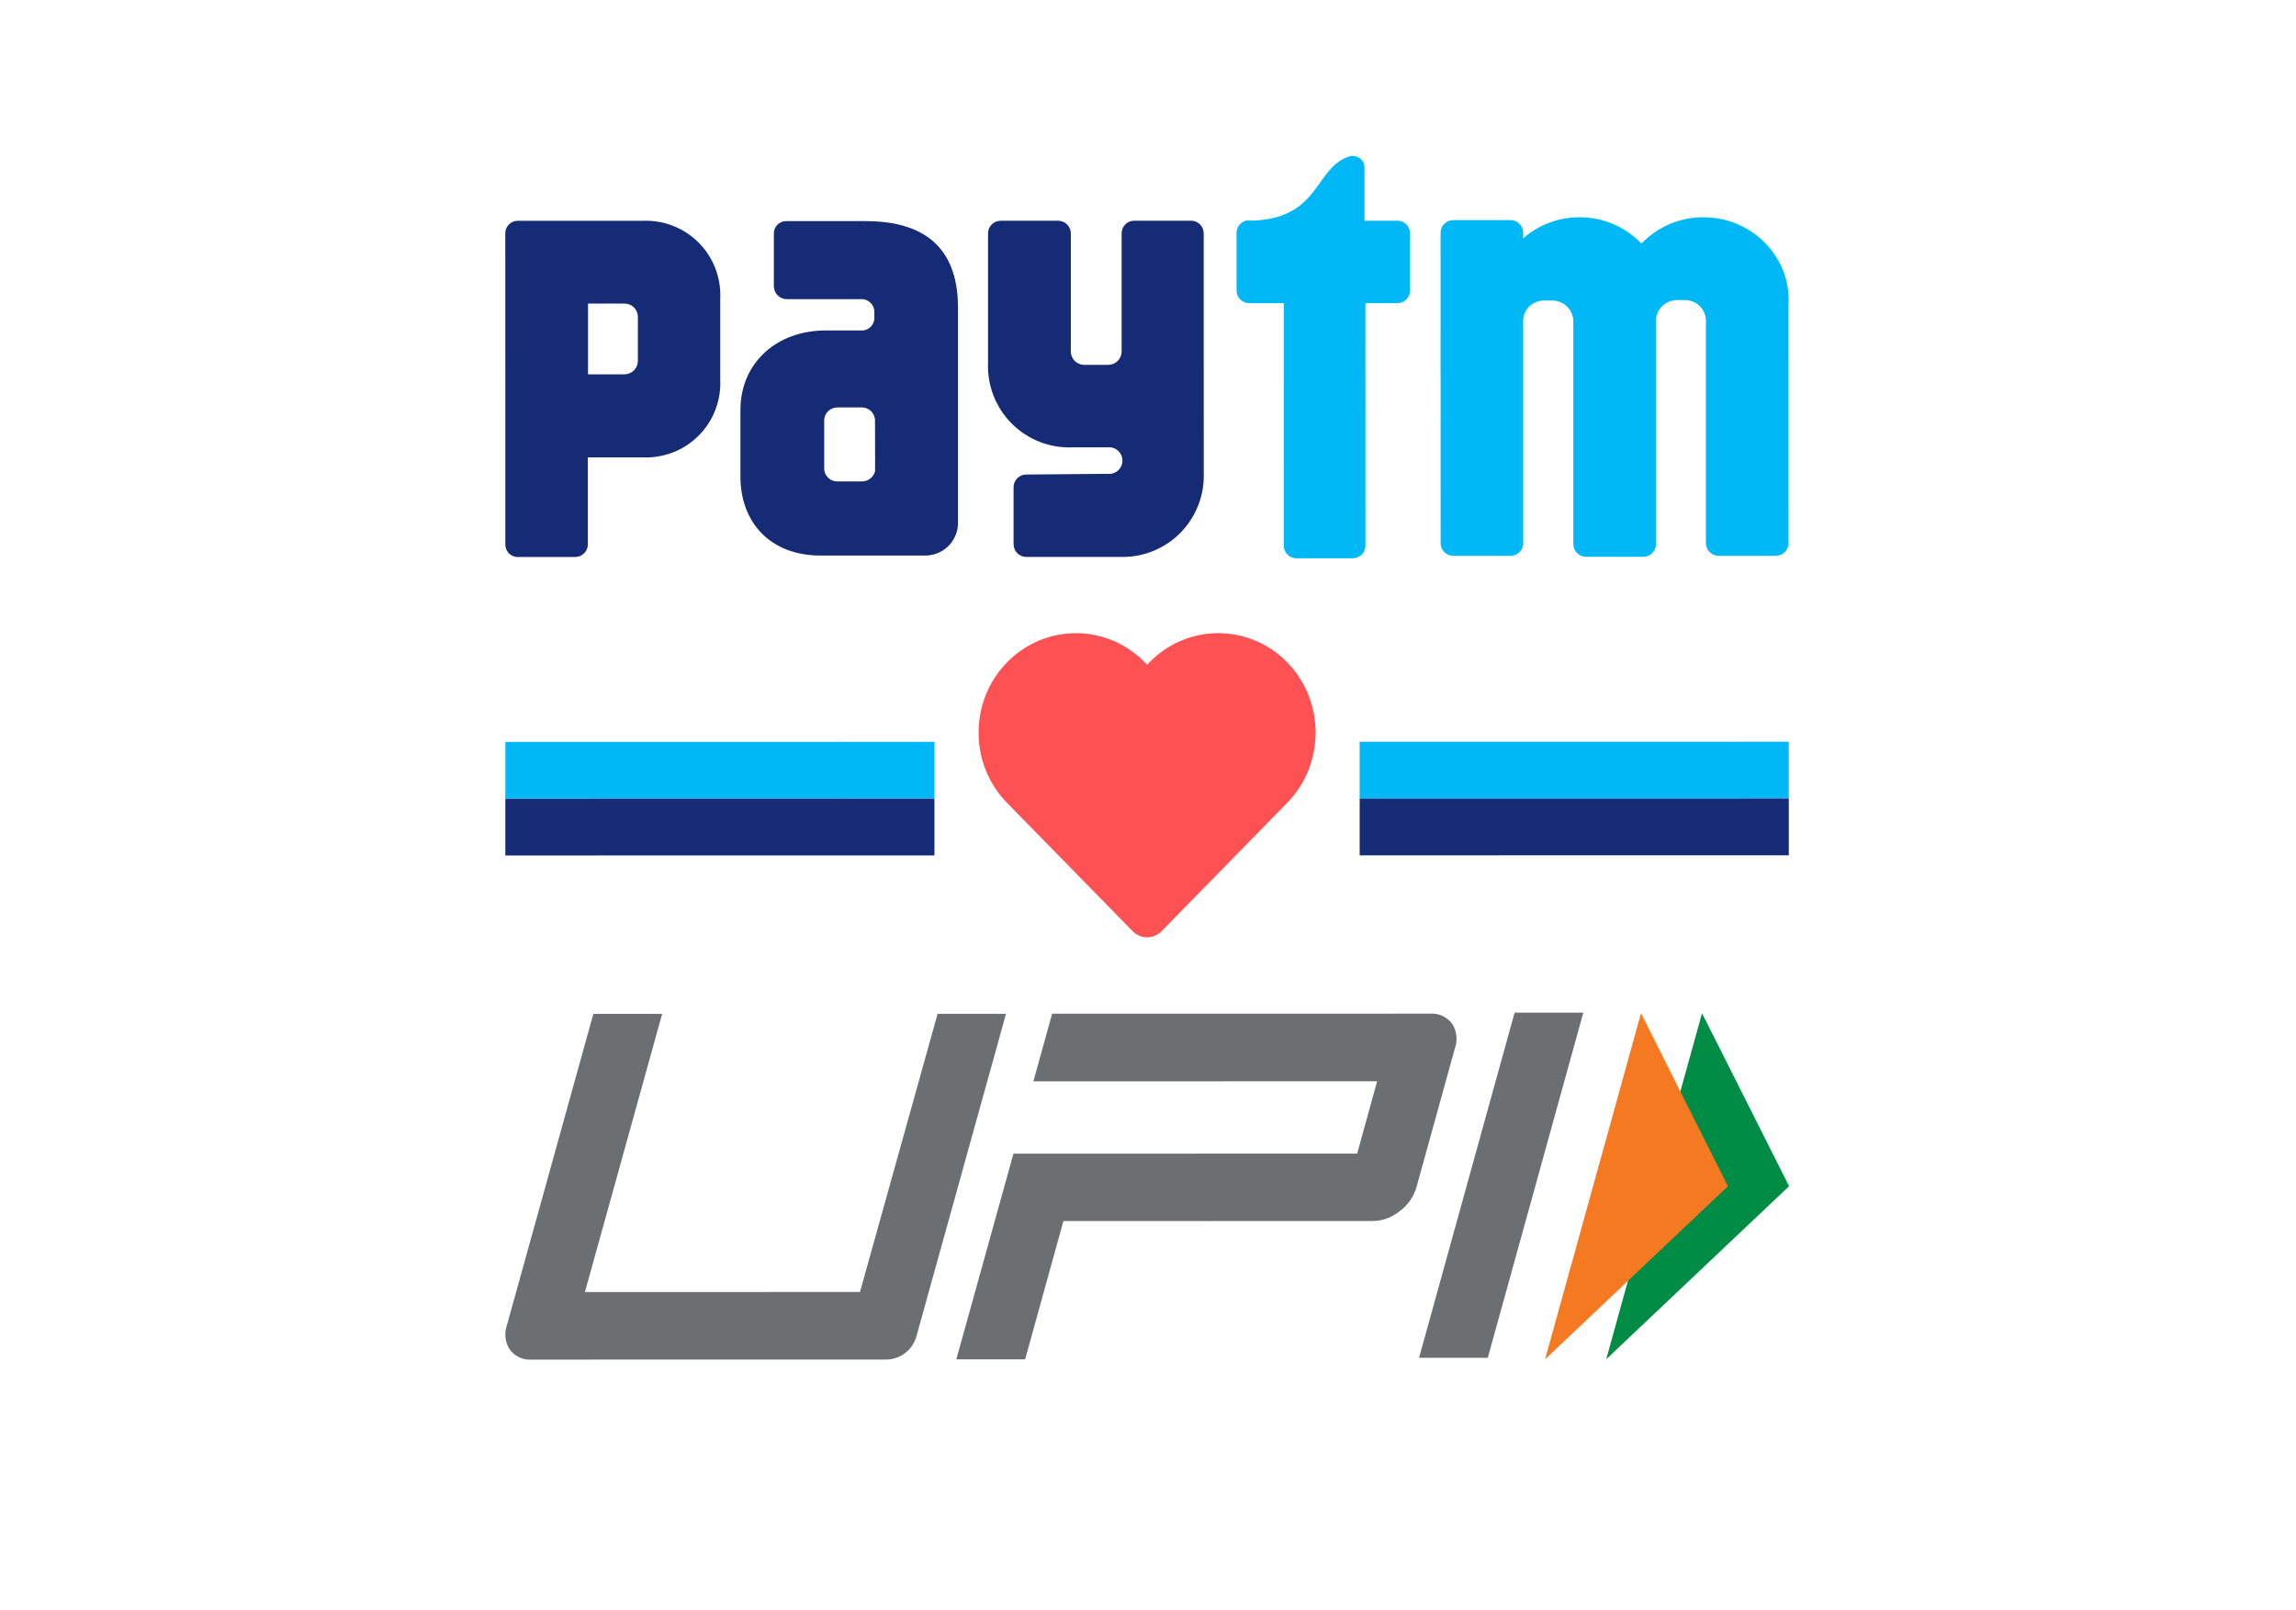
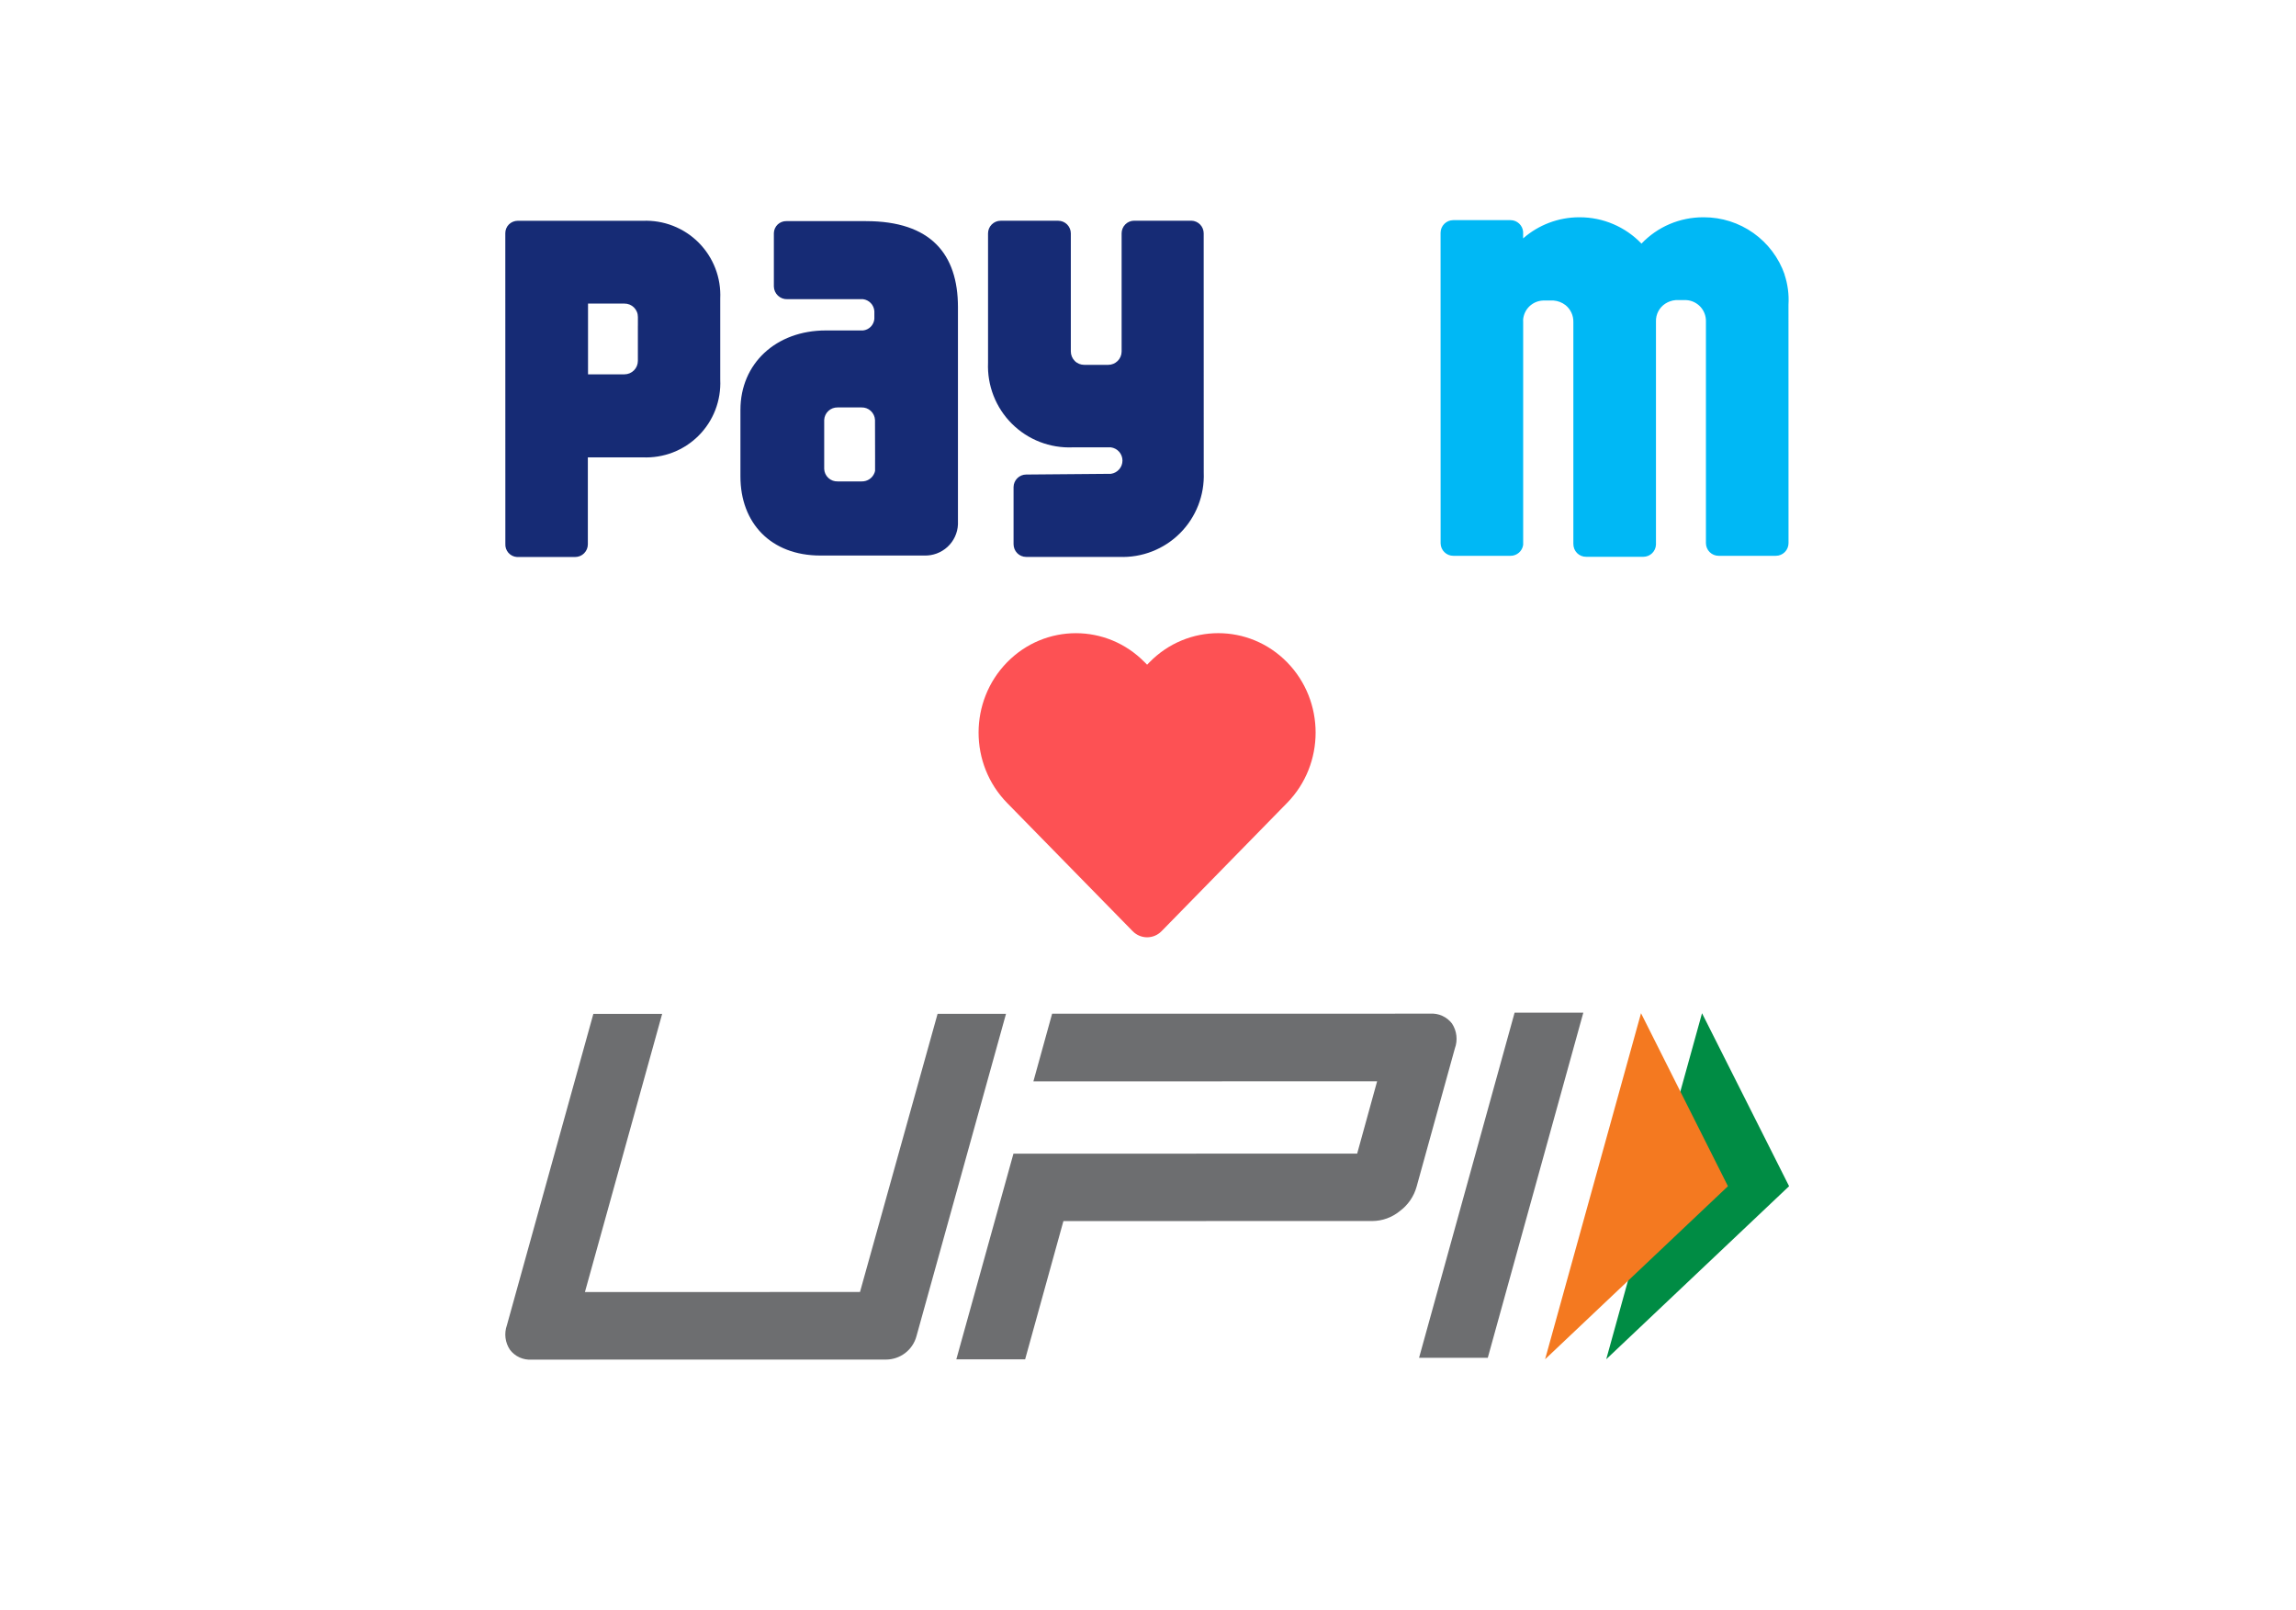
<svg xmlns="http://www.w3.org/2000/svg" id="Layer_1" data-name="Layer 1" viewBox="0 0 1000 701.22">
  <defs>
    <style>
      .cls-1 {
        fill: #f47920;
      }

      .cls-2 {
        fill: #00b8f5;
      }

      .cls-3 {
        fill: #008c44;
      }

      .cls-4 {
        fill: #162b75;
      }

      .cls-5 {
        fill: #6d6e70;
      }

      .cls-6 {
        fill: #fd5154;
        fill-rule: evenodd;
      }
    </style>
  </defs>
  <path class="cls-2" d="M777.28,119.56c-2.55-7.29-7.3-13.6-13.6-18.07-6.3-4.47-13.83-6.86-21.55-6.86h-.34c-5.02,0-9.99,1-14.61,2.97-4.62,1.97-8.78,4.86-12.25,8.5-3.47-3.62-7.64-6.51-12.26-8.48-4.61-1.97-9.58-2.99-14.6-2.99h-.34c-8.96,.02-17.62,3.29-24.35,9.2v-2.84c-.1-1.38-.72-2.68-1.74-3.63-1.02-.95-2.35-1.48-3.74-1.48h-24.96c-1.46,0-2.86,.58-3.9,1.62-1.03,1.03-1.61,2.44-1.61,3.9l.02,135.29c.04,1.44,.63,2.81,1.66,3.81,1.03,1.01,2.41,1.57,3.85,1.57h24.89c1.35,.02,2.66-.46,3.68-1.34,1.02-.88,1.69-2.1,1.87-3.44v-97.1c-.03-.33-.03-.65-.02-.98,.18-2.2,1.16-4.27,2.75-5.8,1.6-1.53,3.7-2.43,5.91-2.52h4.6c1.91,.14,3.73,.85,5.24,2.03,1.08,.88,1.94,2,2.53,3.26s.88,2.65,.85,4.04v96.63c0,.74,.13,1.48,.4,2.18,.28,.69,.69,1.32,1.21,1.85,.52,.53,1.15,.94,1.84,1.22,.69,.28,1.43,.42,2.17,.4h24.89c1.42-.01,2.78-.56,3.79-1.55,1.02-.98,1.62-2.32,1.68-3.74v-97.17c-.06-1.53,.29-3.06,1-4.42,.71-1.36,1.76-2.52,3.04-3.36,1.37-.89,2.94-1.43,4.57-1.56h4.53c2.37,.12,4.6,1.17,6.21,2.91,1.61,1.74,2.48,4.05,2.41,6.42v96.53c.01,1.46,.59,2.87,1.63,3.9,1.03,1.03,2.44,1.61,3.9,1.61h24.93c1.46,0,2.86-.58,3.9-1.62,1.03-1.03,1.61-2.44,1.61-3.9l-.02-103.83c.28-4.47-.31-8.95-1.73-13.19h0Z" />
-   <path class="cls-2" d="M608.58,96.12h-14.27s0-23.1,0-23.1c0-.66-.12-1.32-.37-1.94-.25-.62-.62-1.17-1.09-1.65-.47-.47-1.02-.85-1.64-1.1-.61-.26-1.27-.39-1.94-.39h-.91c-15.83,4.33-12.65,26.25-41.5,28.11h-2.81c-.39-.05-.79-.05-1.18,0-1.22,.28-2.31,.96-3.09,1.94-.78,.98-1.21,2.19-1.21,3.44v25.1c0,1.46,.59,2.86,1.62,3.9,1.03,1.03,2.44,1.61,3.9,1.61h15.05s.01,105.66,.01,105.66c0,1.44,.58,2.83,1.6,3.85s2.41,1.6,3.85,1.59h24.66c1.44-.01,2.82-.59,3.84-1.61,1.02-1.02,1.59-2.4,1.6-3.84l-.02-105.66h13.97c1.46-.01,2.85-.6,3.88-1.63,1.03-1.03,1.6-2.43,1.6-3.89v-24.89c0-.73-.15-1.45-.43-2.12-.28-.67-.69-1.28-1.2-1.79-.52-.51-1.13-.92-1.8-1.19-.67-.28-1.39-.41-2.12-.41Z" />
  <path class="cls-4" d="M518.91,96.12h-24.93c-.72,0-1.44,.15-2.1,.42-.67,.28-1.27,.68-1.78,1.2-.51,.51-.91,1.12-1.18,1.79-.27,.67-.41,1.38-.41,2.11v51.51c-.02,1.54-.65,3-1.74,4.07-1.1,1.08-2.57,1.68-4.1,1.68h-10.42c-.77,0-1.53-.14-2.25-.43-.71-.29-1.36-.72-1.9-1.27-.54-.54-.98-1.19-1.27-1.9-.29-.71-.44-1.47-.44-2.24v-51.41c0-1.46-.59-2.86-1.62-3.9-1.03-1.03-2.44-1.61-3.9-1.61h-25.03c-1.46,0-2.86,.58-3.9,1.62-1.03,1.03-1.61,2.44-1.61,3.9v56.35c-.2,4.9,.62,9.78,2.4,14.34,1.78,4.56,4.49,8.71,7.96,12.17,3.47,3.46,7.61,6.17,12.18,7.94,4.57,1.77,9.45,2.58,14.35,2.37,0,0,16.1,0,16.61,0,1.4,.19,2.68,.87,3.61,1.93,.93,1.06,1.44,2.42,1.44,3.83,0,1.41-.51,2.77-1.44,3.83-.93,1.06-2.21,1.75-3.61,1.94h-.41l-36.49,.31c-1.45,0-2.83,.59-3.85,1.6-1.02,1.02-1.61,2.4-1.63,3.84v24.89c0,.72,.14,1.44,.41,2.11,.27,.67,.67,1.28,1.18,1.8s1.11,.93,1.78,1.21c.67,.28,1.38,.43,2.11,.43h40.59c4.88,.19,9.75-.62,14.3-2.4,4.55-1.78,8.68-4.47,12.13-7.93,3.45-3.45,6.15-7.58,7.93-12.13,1.78-4.55,2.59-9.41,2.4-14.29l-.02-104.17c0-1.43-.56-2.81-1.55-3.84s-2.36-1.63-3.79-1.67h0Z" />
  <path class="cls-4" d="M279.94,96.16h-54.45c-.71,0-1.41,.14-2.07,.41-.66,.27-1.25,.66-1.76,1.16s-.9,1.09-1.17,1.75c-.27,.66-.41,1.36-.41,2.07l.02,135.29c-.09,1.43,.39,2.84,1.33,3.92,.95,1.08,2.28,1.74,3.71,1.83h25.37c.72,0,1.44-.15,2.11-.42,.67-.28,1.28-.68,1.79-1.2s.92-1.12,1.2-1.79c.28-.67,.42-1.39,.42-2.11v-37.88s23.84,0,23.84,0c4.5,.21,8.99-.52,13.19-2.14,4.2-1.62,8.01-4.11,11.2-7.29,3.18-3.18,5.67-7,7.29-11.2,1.62-4.2,2.35-8.69,2.14-13.19v-35.31c.21-4.49-.51-8.98-2.13-13.18-1.62-4.2-4.09-8.01-7.26-11.2-3.17-3.19-6.98-5.68-11.17-7.32s-8.67-2.38-13.17-2.19h0Zm-2.12,45.66v15.35c0,1.55-.61,3.03-1.7,4.13-1.09,1.1-2.57,1.72-4.11,1.73h-15.9s0-30.81,0-30.81h15.83c.77-.01,1.54,.13,2.26,.42,.71,.29,1.37,.72,1.91,1.26,.55,.54,.98,1.19,1.28,1.91,.3,.71,.44,1.48,.44,2.25v3.75Z" />
  <path class="cls-4" d="M377.16,96.3h-34.6c-.7-.02-1.4,.1-2.06,.35-.66,.25-1.26,.62-1.77,1.1-.51,.48-.92,1.06-1.21,1.7-.29,.64-.45,1.33-.47,2.03v23.34c.02,.75,.19,1.48,.5,2.16,.31,.68,.74,1.29,1.29,1.8,.54,.51,1.18,.9,1.88,1.17,.7,.26,1.44,.38,2.18,.35h32.98c1.3,.16,2.51,.78,3.41,1.73,.9,.96,1.44,2.19,1.53,3.5v3.38c-.12,1.28-.67,2.47-1.57,3.39-.9,.91-2.09,1.49-3.36,1.62h-16.2c-21.68,0-37.2,14.38-37.2,34.61v28.99c0,20.29,13.27,34.43,34.81,34.43h45.25c3.73,.12,7.37-1.23,10.12-3.76,2.75-2.53,4.39-6.05,4.56-9.78v-94.7c-.02-23.03-11.82-37.41-40.06-37.4Zm3.97,104v3.89c.02,.3,.02,.61,0,.91-.06,.27-.14,.55-.24,.81h0c-.43,1.12-1.19,2.08-2.18,2.76-.99,.67-2.17,1.02-3.37,1h-10.45c-.75,.03-1.5-.08-2.2-.34-.7-.26-1.35-.65-1.9-1.16-.55-.51-.99-1.12-1.31-1.8-.31-.68-.49-1.42-.51-2.17v-17.38s0-3.92,0-3.92c.07-1.5,.73-2.91,1.83-3.93,1.1-1.02,2.56-1.56,4.06-1.52h10.35c1.5-.05,2.97,.5,4.07,1.53,1.1,1.03,1.76,2.45,1.82,3.95l.04,17.38Z" />
  <path class="cls-5" d="M647.99,591.35h-29.93s41.61-150.31,41.61-150.31h29.93s-41.61,150.31-41.61,150.31Z" />
  <path class="cls-5" d="M632.43,445.81c-1.12-1.47-2.59-2.63-4.27-3.39-1.68-.76-3.53-1.08-5.37-.94l-164.55,.02-8.15,29.46,149.7-.02-8.69,31.49-119.8,.02h-29.9s-24.88,89.57-24.88,89.57h29.97s16.67-60.21,16.67-60.21l134.61-.02c4.33-.04,8.52-1.56,11.87-4.3,3.56-2.62,6.15-6.36,7.34-10.62l16.66-60.21c.66-1.78,.89-3.69,.68-5.57-.21-1.89-.86-3.69-1.9-5.28h0Z" />
  <path class="cls-5" d="M399.15,581.98c-.79,2.91-2.52,5.48-4.91,7.31-2.39,1.83-5.33,2.83-8.34,2.84l-154.4,.02c-1.8,.12-3.6-.21-5.24-.96-1.64-.75-3.07-1.9-4.16-3.34-1.04-1.55-1.7-3.32-1.93-5.17-.23-1.85-.02-3.73,.6-5.48l37.66-135.63h29.97s-33.64,121.15-33.64,121.15l119.8-.02,33.8-121.16h29.8s-39.01,140.43-39.01,140.43Z" />
  <path class="cls-3" d="M741.29,441.27l37.93,75.35-79.64,75.37,41.72-150.72Z" />
  <path class="cls-1" d="M714.73,441.28l37.86,75.35-79.64,75.37,41.78-150.72Z" />
-   <path class="cls-2" d="M220.09,323.13l186.9-.03v24.72s-186.9,.03-186.9,.03v-24.72Z" />
-   <path class="cls-4" d="M220.09,347.86l186.9-.03v24.72s-186.9,.03-186.9,.03v-24.72Z" />
-   <path class="cls-2" d="M592.18,323.08l186.9-.03v24.72s-186.9,.03-186.9,.03v-24.72Z" />
-   <path class="cls-4" d="M592.19,347.8l186.9-.03v24.73s-186.9,.03-186.9,.03v-24.73Z" />
  <path class="cls-6" d="M498.57,288.45c-16.56-16.91-43.4-16.9-59.95,0-16.55,16.91-16.55,44.33,0,61.24l54.71,55.87c3.47,3.54,9.1,3.54,12.57,0l54.69-55.88c16.55-16.91,16.55-44.33,0-61.24-16.56-16.91-43.4-16.9-59.95,0l-1.03,1.06-1.03-1.06Z" />
</svg>